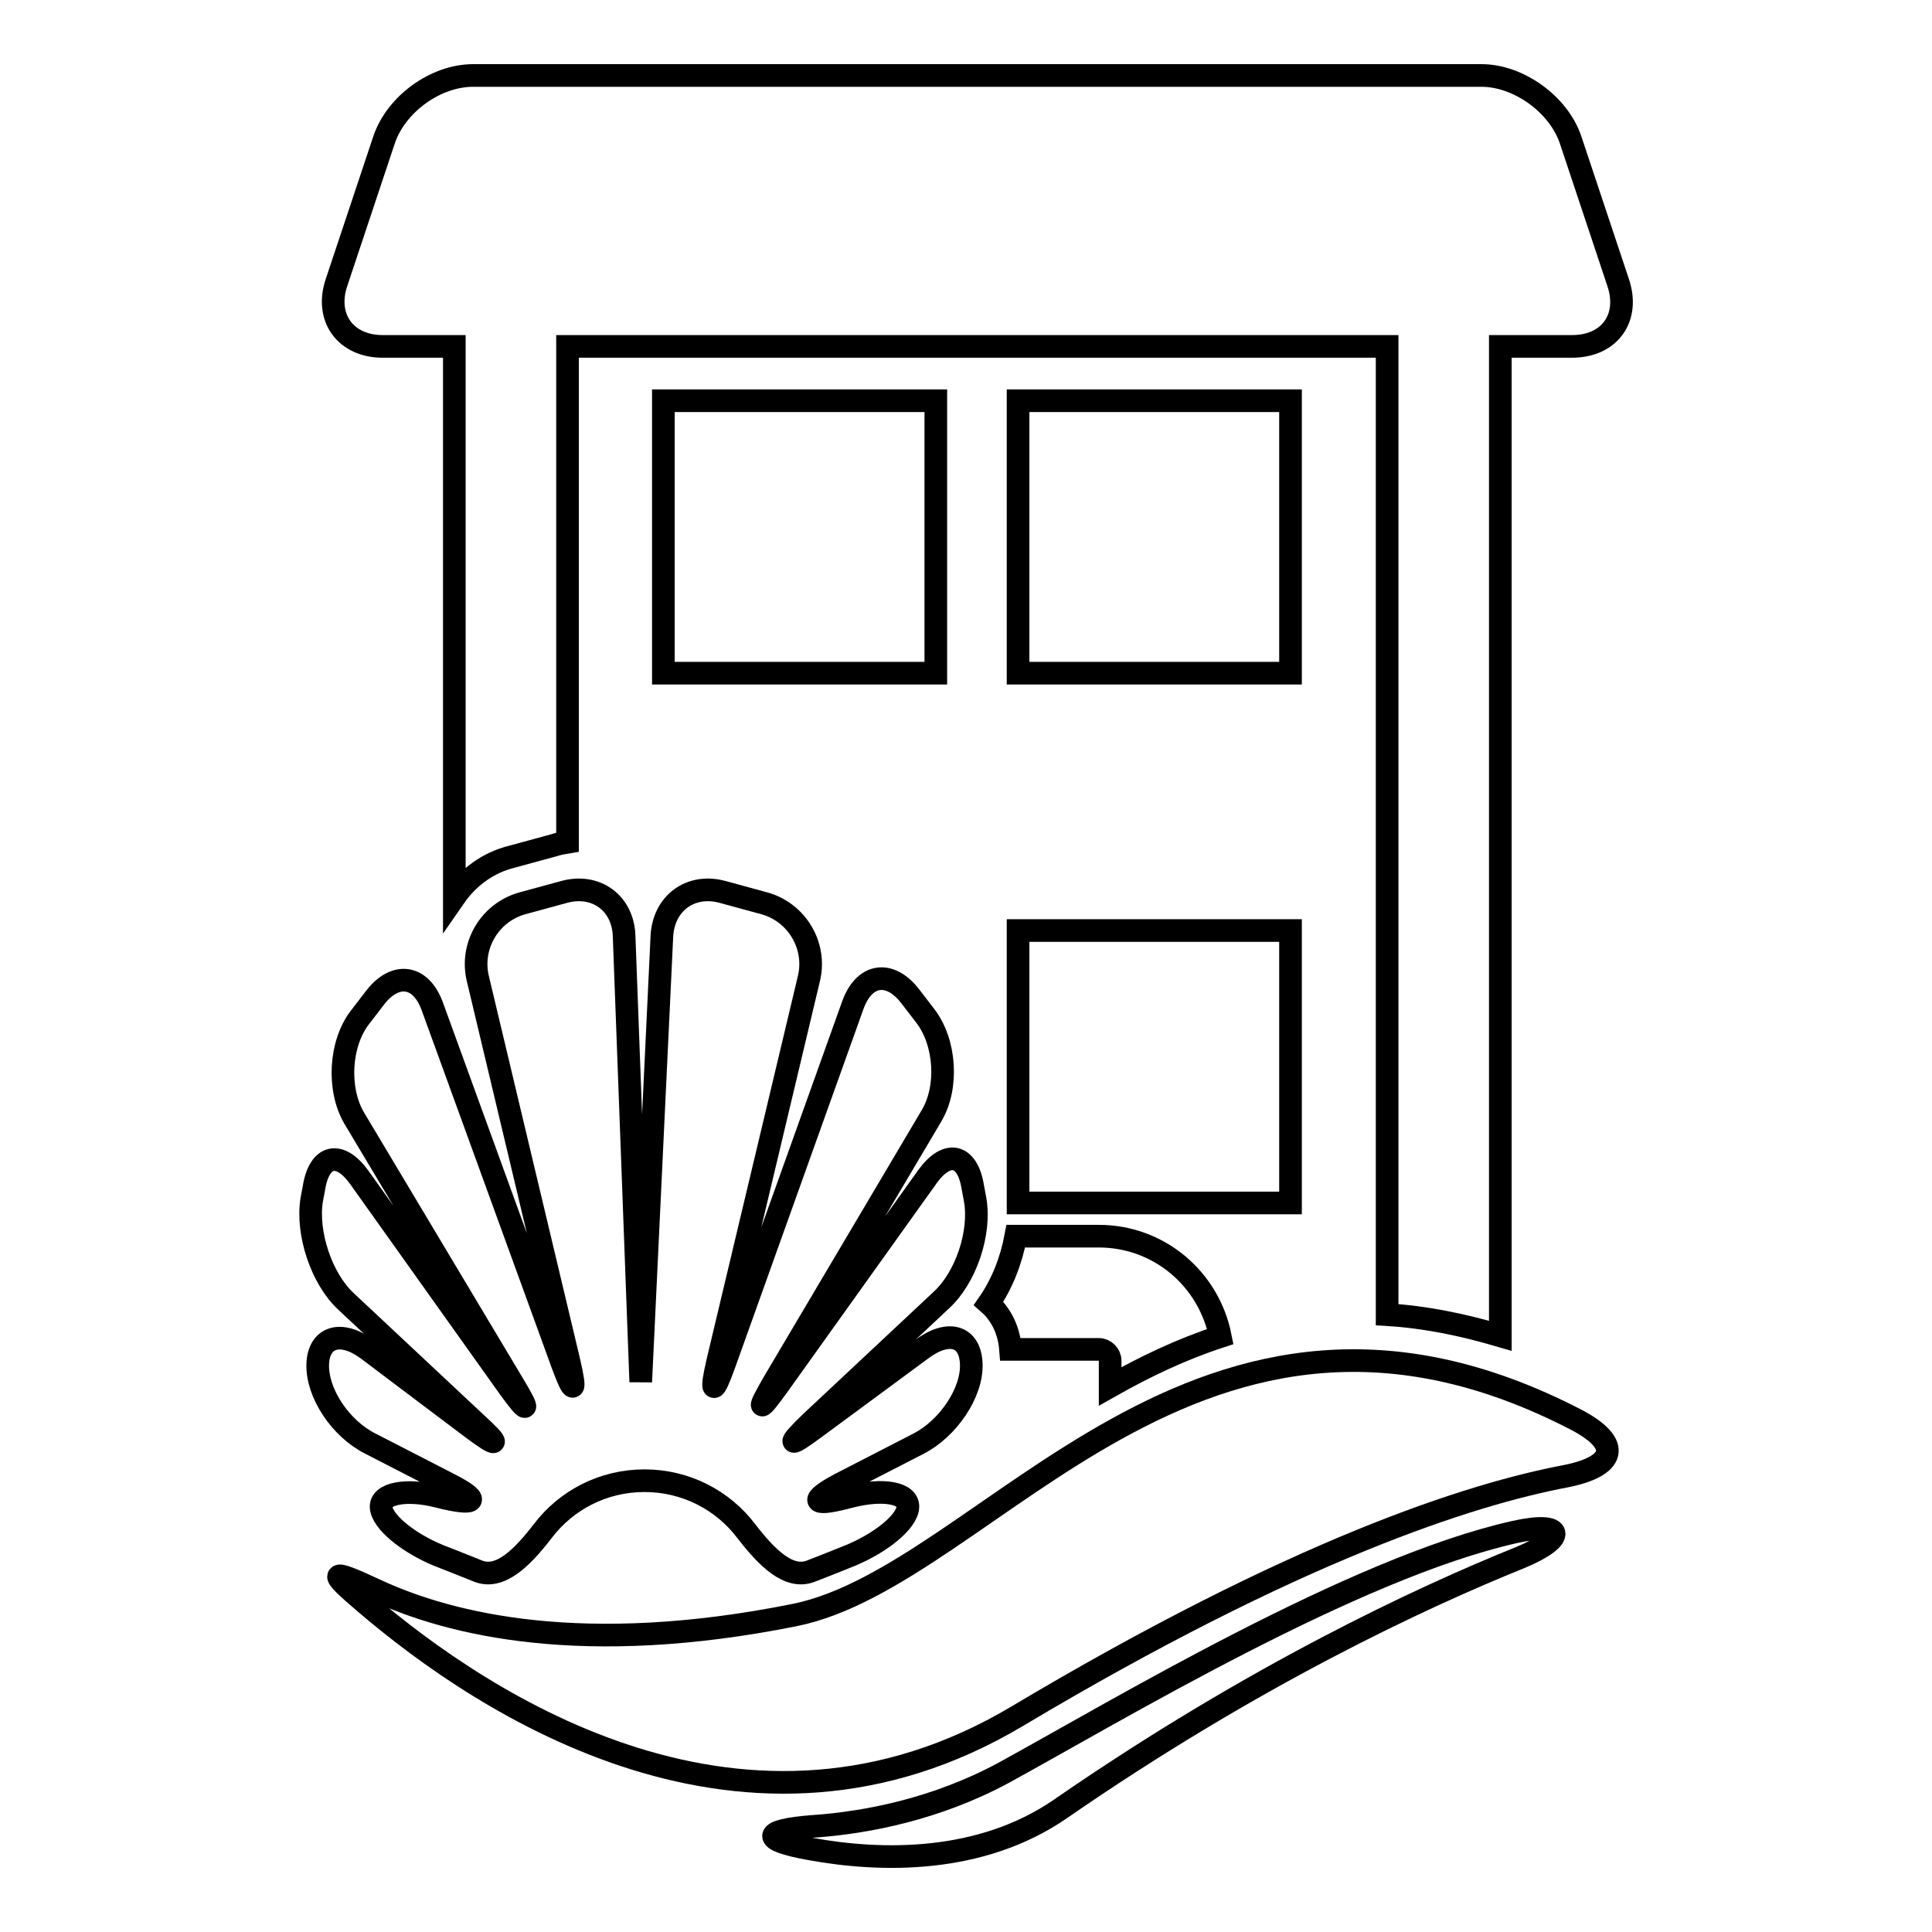
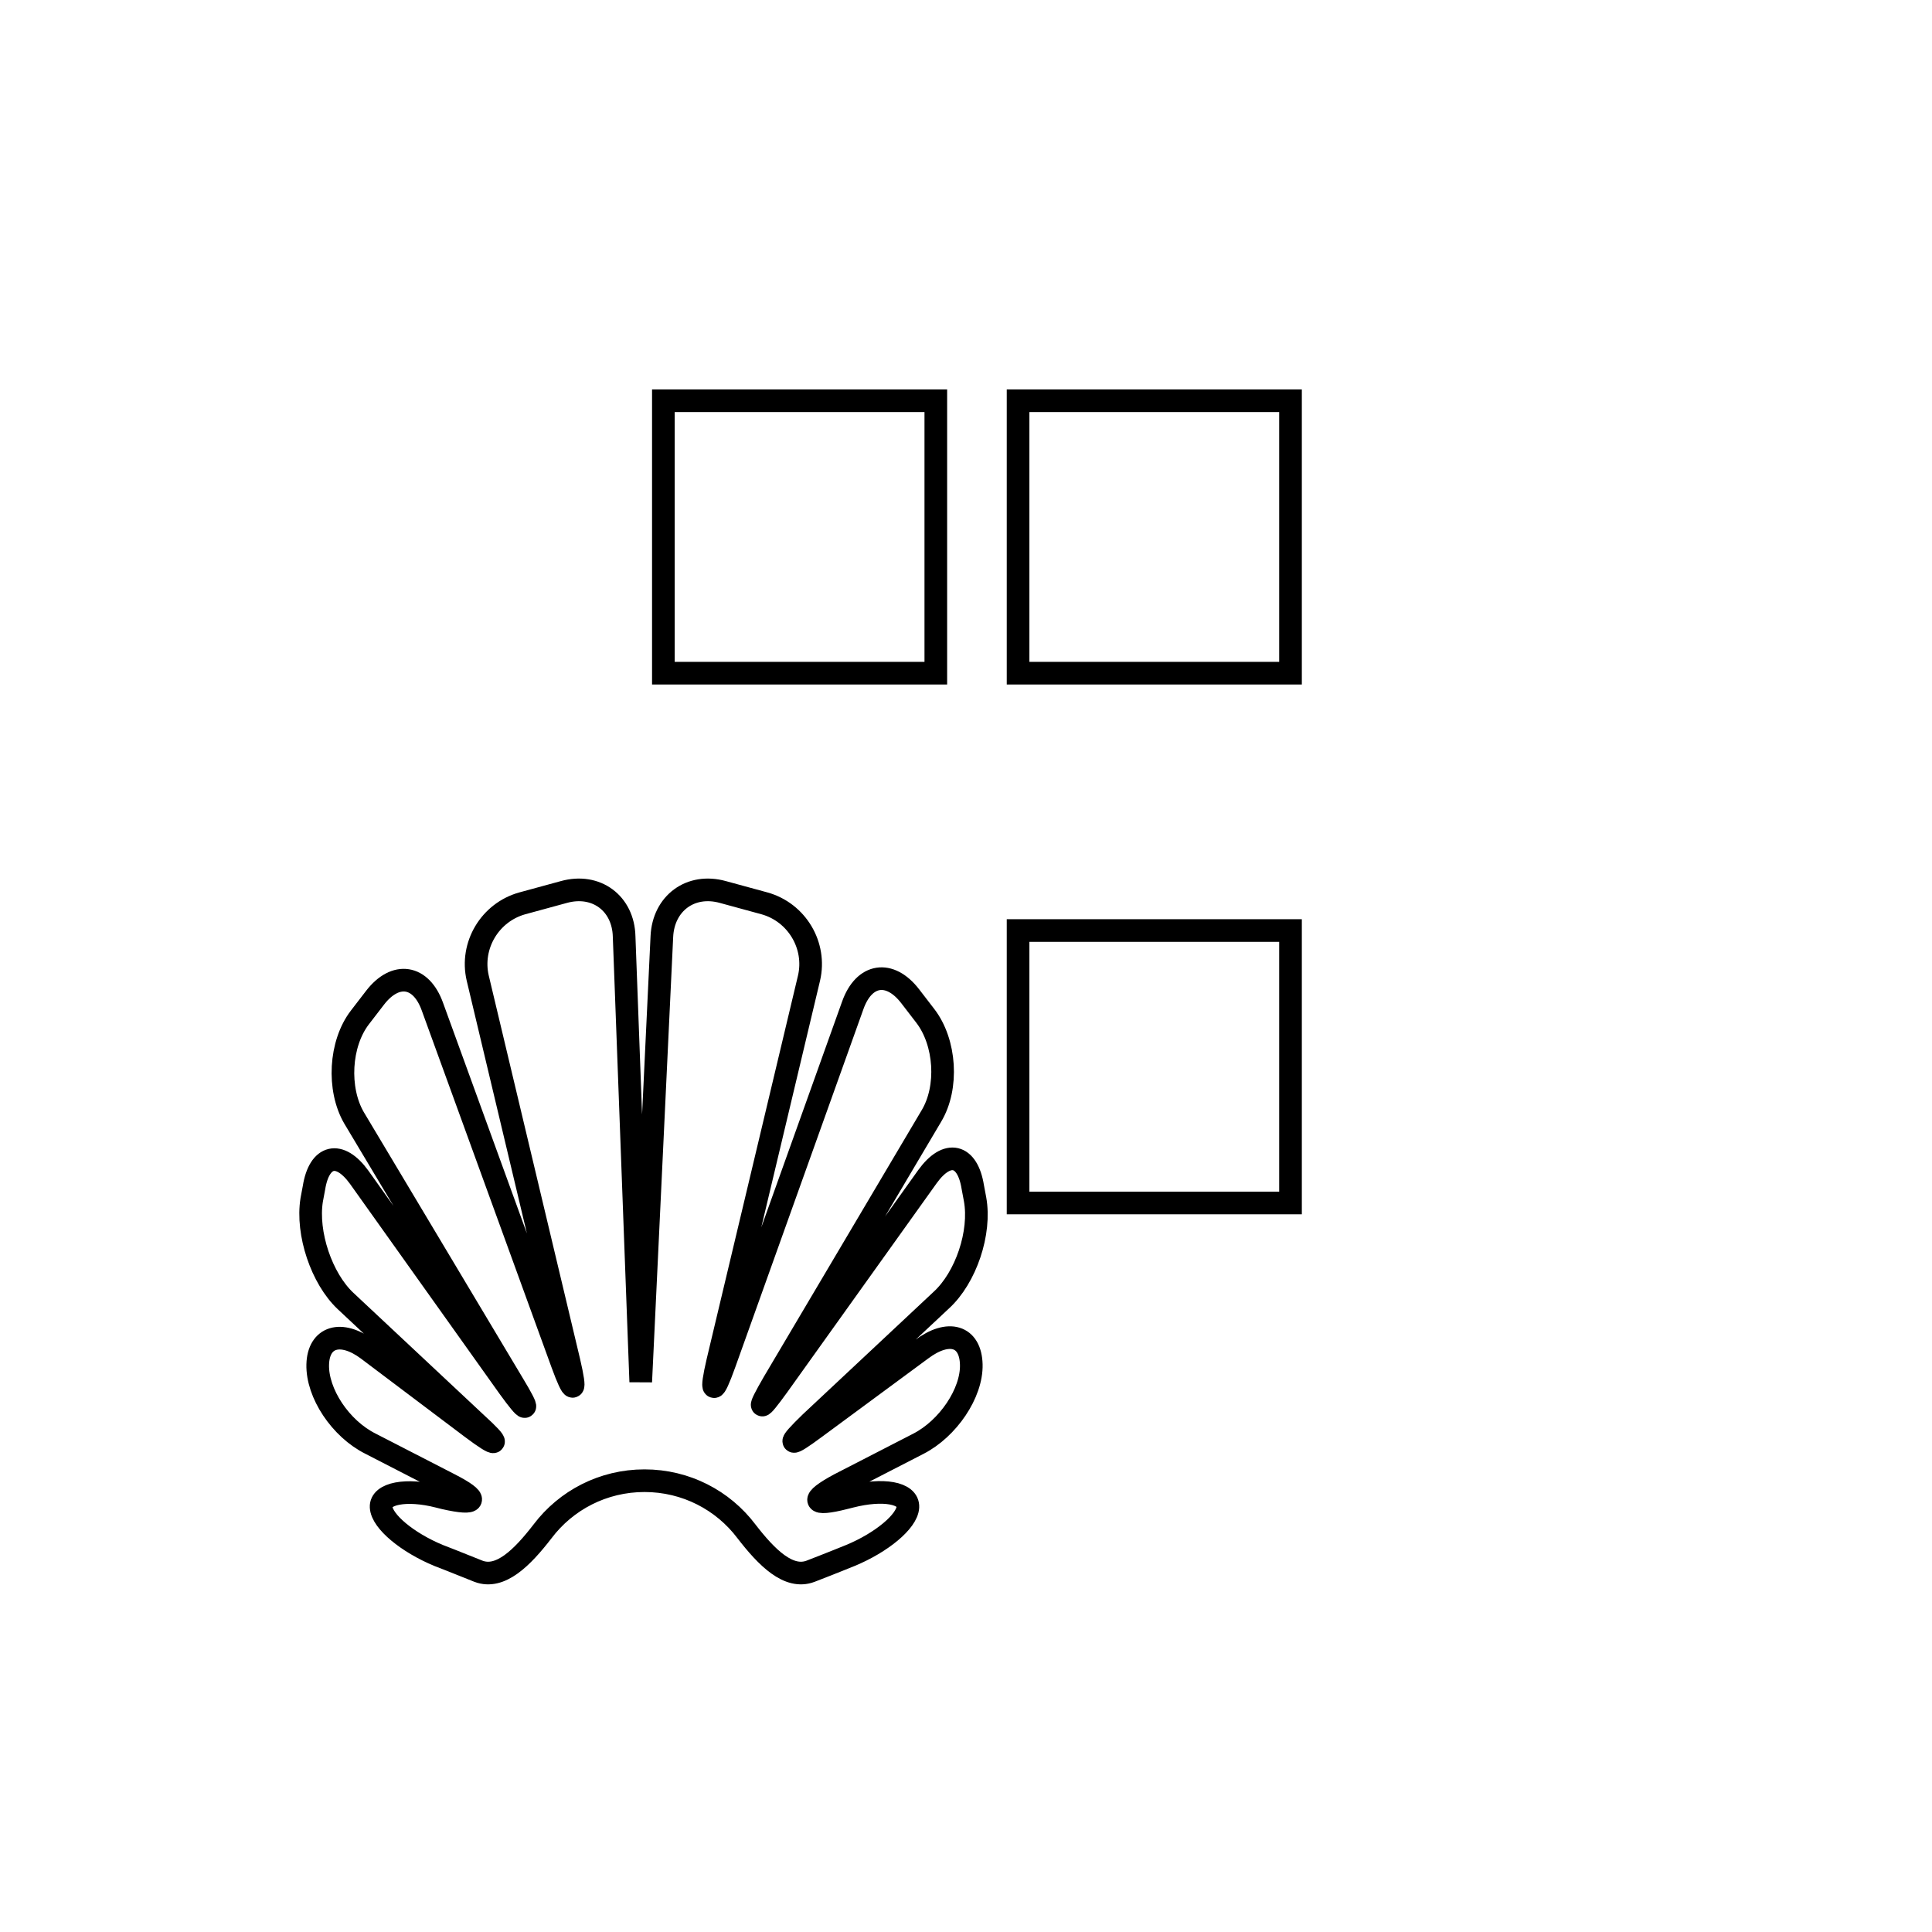
<svg xmlns="http://www.w3.org/2000/svg" version="1.1" x="0px" y="0px" viewBox="0 0 256 256" enable-background="new 0 0 256 256" xml:space="preserve">
  <g>
    <g>
      <g>
        <g>
          <path stroke-width="3" fill-opacity="0" stroke="#000000" d="M134.9 123.3h36.1v36.1h-36.1z" />
          <path stroke-width="3" fill-opacity="0" stroke="#000000" d="M87.9 53.1h36.1v36.1h-36.1z" />
          <path stroke-width="3" fill-opacity="0" stroke="#000000" d="M134.9 53.1h36.1v36.1h-36.1z" />
          <path stroke-width="3" fill-opacity="0" stroke="#000000" d="M48.7,178.8c-3.5-2.6-6.5-1.7-6.6,2c-0.1,3.8,3,8.5,7,10.5l10.5,5.4c3.9,2,3.7,2.8-0.7,1.8l-0.8-0.2c-4.3-1.1-7.7-0.4-7.6,1.4c0.1,1.9,3.5,4.7,7.6,6.4c0,0,2.6,1,5.3,2.1c2.9,1.1,5.8-1.8,8.5-5.3c3.1-4.1,8-6.7,13.5-6.7c5.5,0,10.4,2.6,13.5,6.7c2.7,3.5,5.6,6.4,8.5,5.3c2.6-1,5.3-2.1,5.3-2.1c4.1-1.7,7.5-4.5,7.6-6.4c0.1-1.9-3.3-2.5-7.6-1.4l-0.8,0.2c-4.3,1.1-4.6,0.3-0.7-1.8l10.5-5.4c3.9-2,7.1-6.7,7-10.5c-0.1-3.8-3-4.7-6.6-2L108,189.2c-3.5,2.6-3.8,2.4-0.6-0.7l17.3-16.2c3.3-3,5.3-9,4.5-13.4l-0.3-1.6c-0.7-4.4-3.4-5-6-1.4l-19.8,27.7c-2.6,3.6-2.8,3.4-0.6-0.4l20.9-35.3c2.3-3.8,1.9-9.8-0.8-13.3l-2-2.6c-2.7-3.5-6.1-3-7.6,1.2L96,180.7c-1.5,4.2-1.9,4-0.9-0.3l12.1-50.8c1-4.3-1.6-8.7-5.9-9.9l-5.5-1.5c-4.3-1.2-7.9,1.5-8.1,5.9l-2.8,59l-2.2-59c-0.1-4.4-3.7-7.1-8-5.9l-5.5,1.5c-4.3,1.2-6.9,5.6-5.9,9.9l12.1,50.8c1,4.3,0.6,4.4-0.9,0.3l-17.2-47.3c-1.5-4.2-4.9-4.7-7.6-1.2l-2,2.6c-2.7,3.5-3,9.5-0.8,13.3L68,183.4c2.3,3.8,2,4-0.6,0.4L47.6,156c-2.6-3.6-5.3-3-6,1.4l-0.3,1.6c-0.7,4.4,1.3,10.4,4.5,13.4l17.3,16.2c3.3,3,3,3.3-0.6,0.6L48.7,178.8z" />
-           <path stroke-width="3" fill-opacity="0" stroke="#000000" d="M209,188.2c-50.3-26.2-77.9,20.6-103.7,25.8c-27.9,5.6-45.6,1.3-55.5-3.3c-6.2-2.9-6.5-2.6-1.3,1.8c15.8,13.5,50.4,36.3,86.3,14.9c36.9-22,60-29.4,72.7-31.8C214,194.3,215,191.4,209,188.2z" />
-           <path stroke-width="3" fill-opacity="0" stroke="#000000" d="M131,172.7c1.6,1.4,2.7,3.5,2.9,6.1h11.7c0.8,0,1.5,0.7,1.5,1.5v3.4c4.6-2.6,9.4-4.9,14.6-6.6c-1.5-7.6-8.1-13.3-16.1-13.3h-11C134,167,132.8,170.1,131,172.7z" />
-           <path stroke-width="3" fill-opacity="0" stroke="#000000" d="M208.1,18.5c-1.6-4.7-6.9-8.5-11.8-8.5H62.7c-5,0-10.2,3.8-11.8,8.5l-6.3,18.9c-1.6,4.7,1.2,8.5,6.1,8.5h9.5v73c1.8-2.6,4.4-4.6,7.7-5.4l5.5-1.5c0.6-0.2,1.2-0.3,1.8-0.4V45.9h108.6v128.3c5,0.3,9.9,1.3,15,2.8V45.9h9.5c5,0,7.7-3.8,6.1-8.5L208.1,18.5z" />
-           <path stroke-width="3" fill-opacity="0" stroke="#000000" d="M200.7,203c-21.4,4.8-52.9,23.8-67.7,31.9c-8.9,4.8-18.1,6.6-25.2,7.1c-6.8,0.5-7.2,1.8-0.4,3c9.3,1.7,22.5,2,33.1-5.3c25.6-17.7,48-28.1,60.9-33.3C207.7,203.8,207.4,201.5,200.7,203z" />
        </g>
      </g>
      <g />
      <g />
      <g />
      <g />
      <g />
      <g />
      <g />
      <g />
      <g />
      <g />
      <g />
      <g />
      <g />
      <g />
      <g />
    </g>
  </g>
</svg>